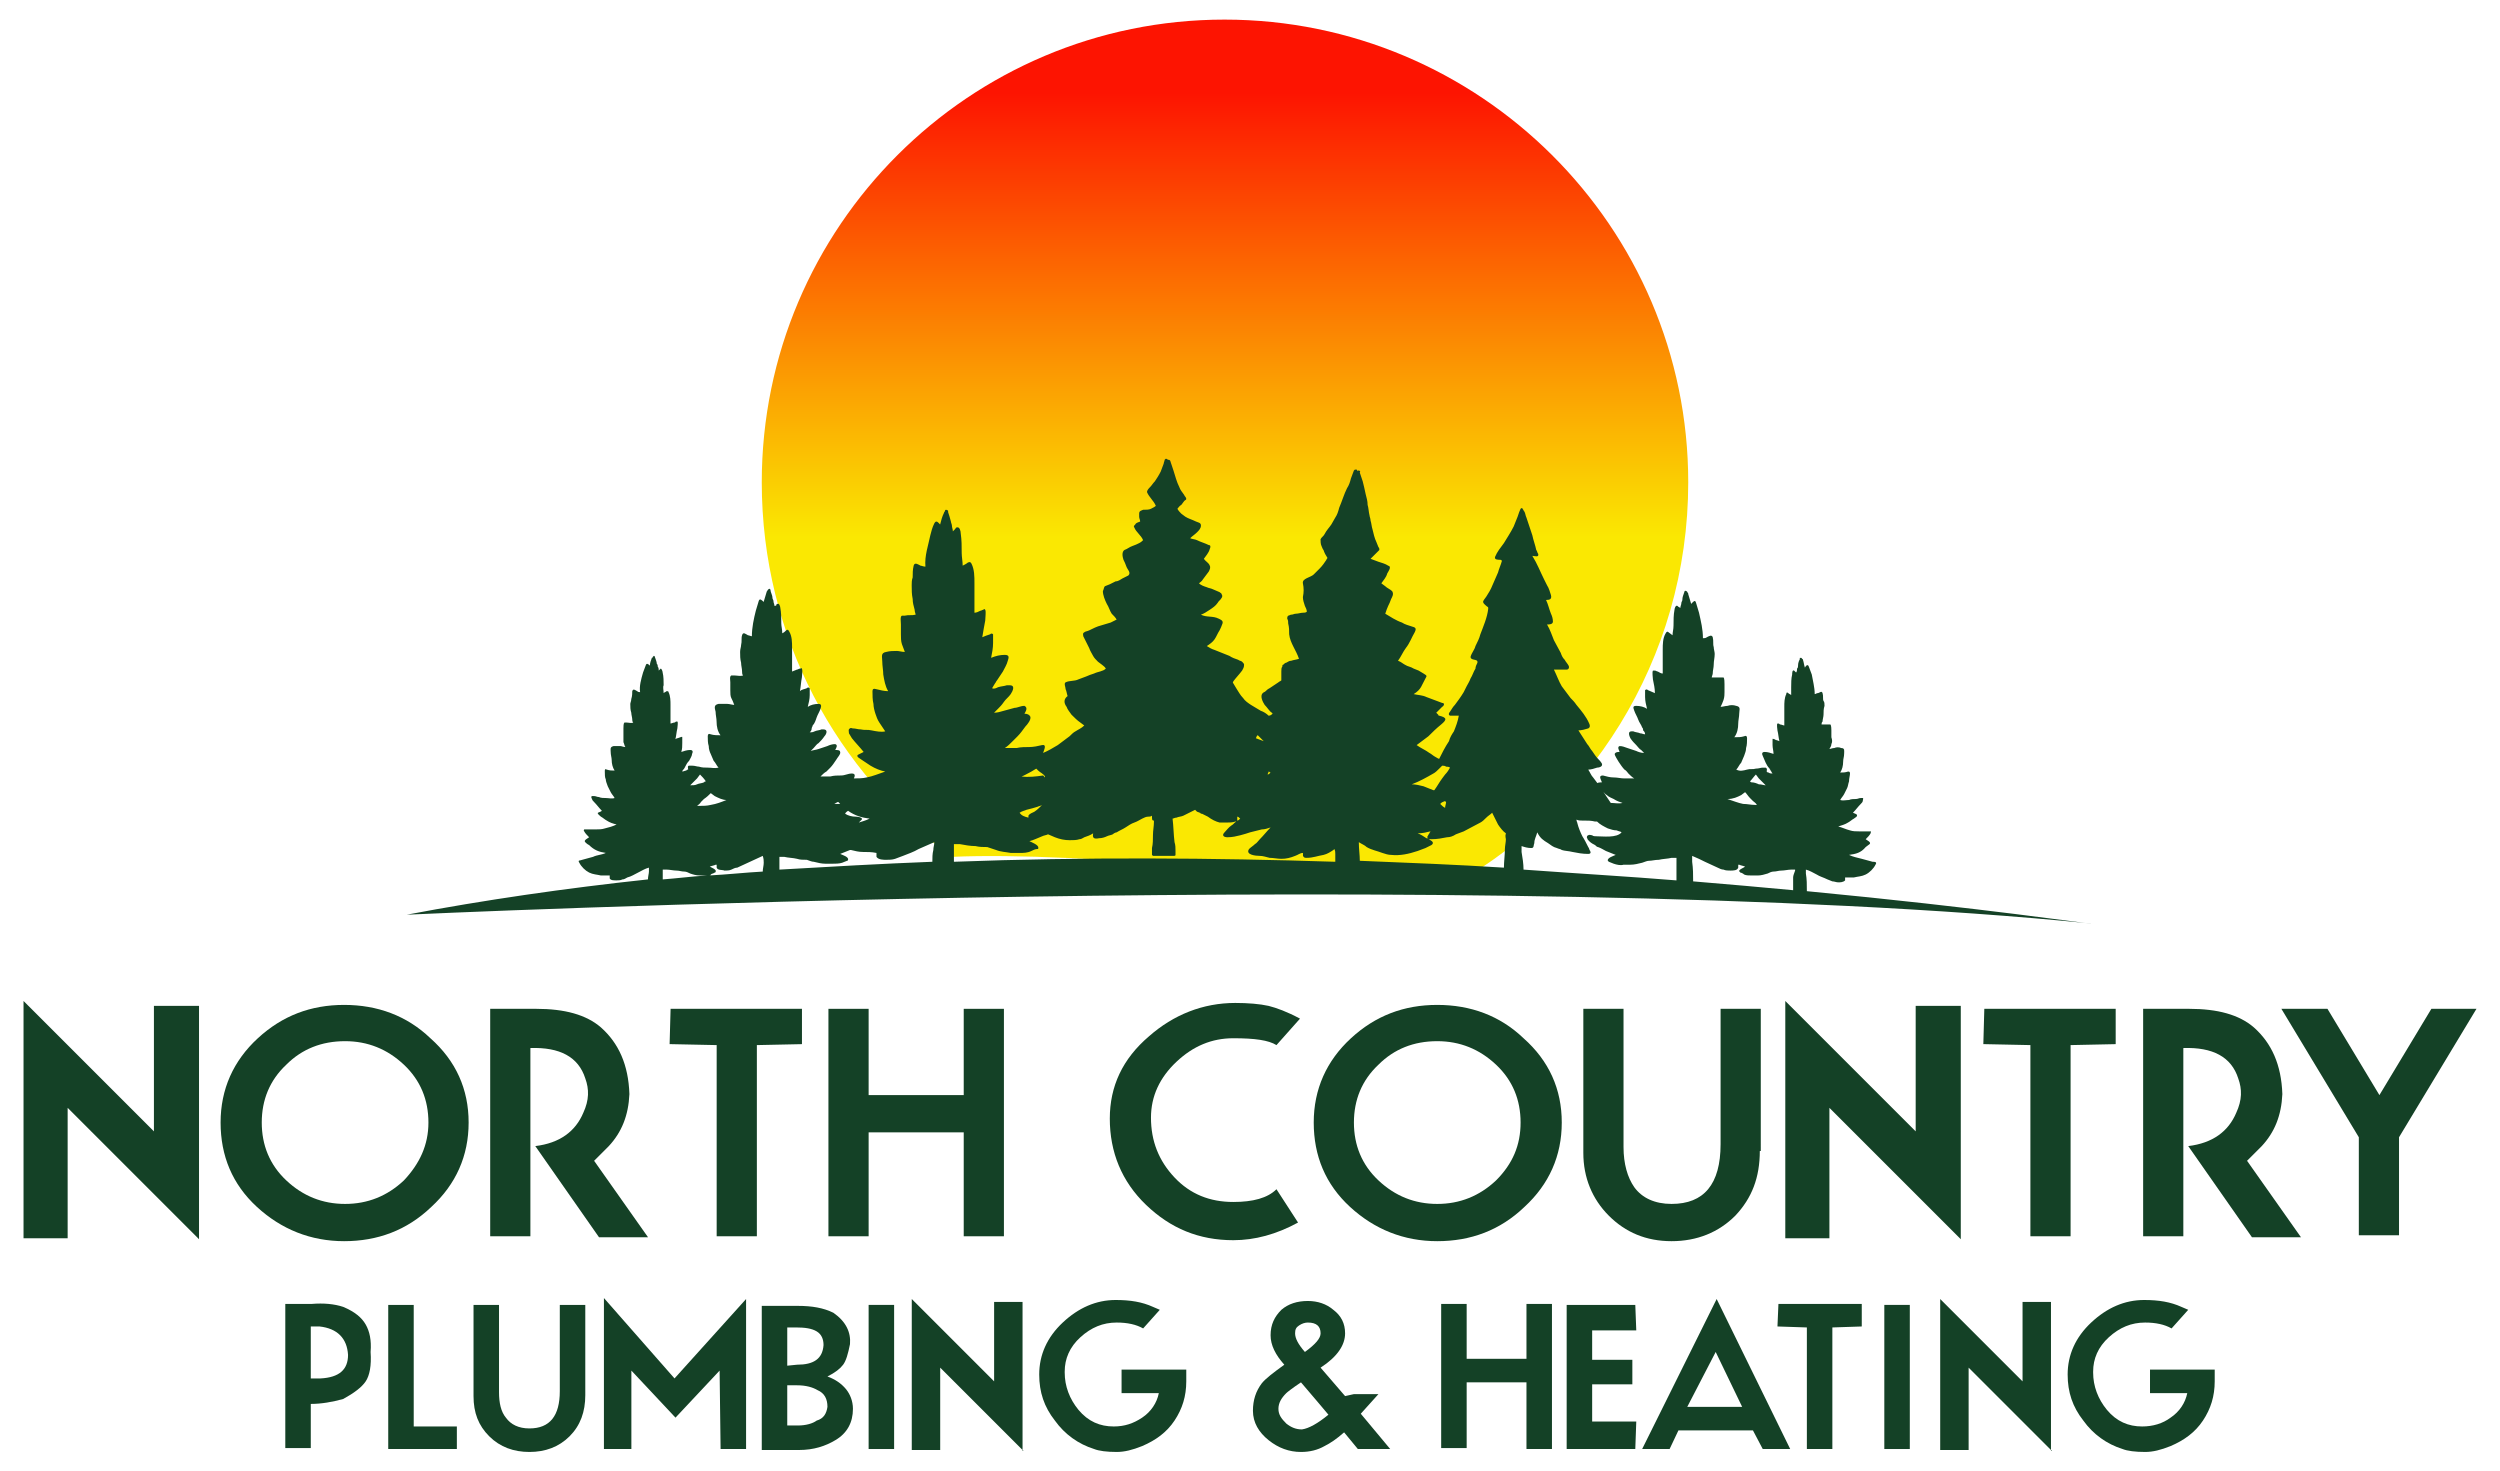
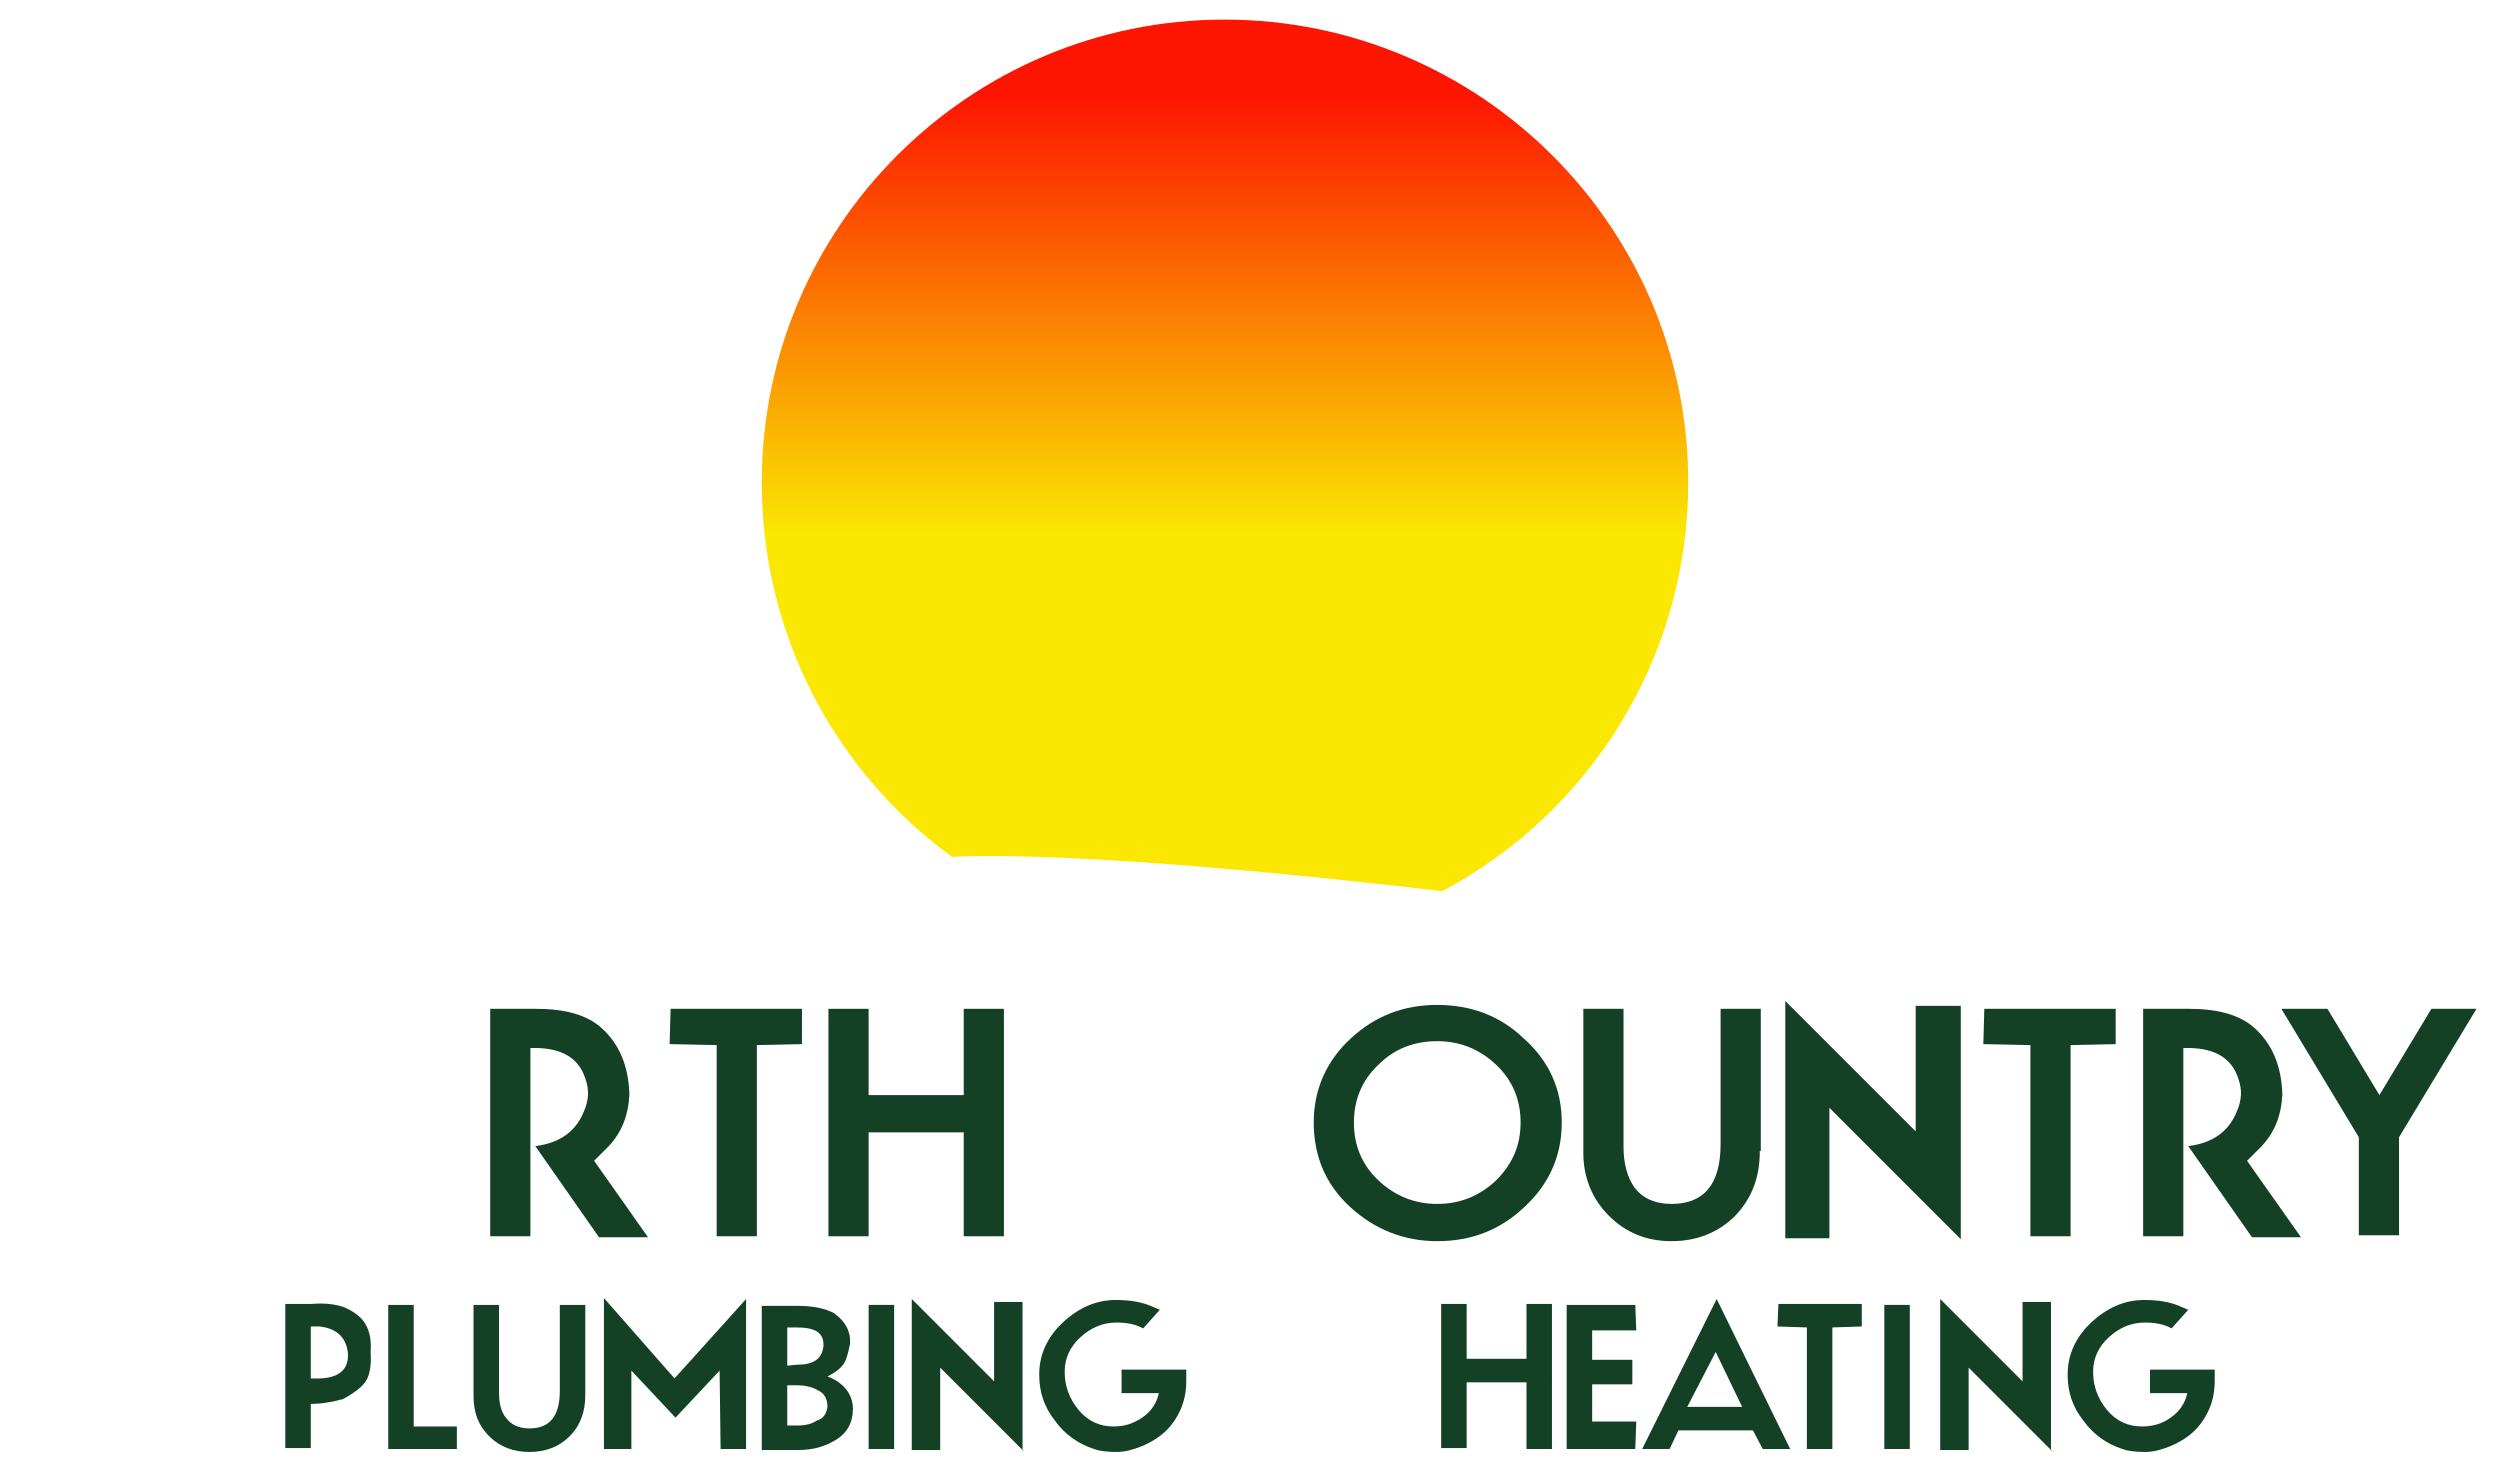
<svg xmlns="http://www.w3.org/2000/svg" version="1.1" id="Layer_1" x="0px" y="0px" viewBox="0 0 255 150" style="enable-background:new 0 0 255 150;" xml:space="preserve">
  <style type="text/css">
	.st0{fill:#144126;}
	.st1{fill-rule:evenodd;clip-rule:evenodd;fill:url(#SVGID_1_);}
</style>
  <g>
    <g>
-       <path class="st0" d="M20.3,126.4L6.9,113v13.3H2.4v-24.2l13.3,13.3v-12.8h4.6V126.4z" />
-       <path class="st0" d="M47.8,114.5c0,3.4-1.3,6.3-3.8,8.6c-2.5,2.4-5.5,3.5-8.9,3.5c-3.4,0-6.4-1.2-8.9-3.5    c-2.5-2.3-3.7-5.2-3.7-8.6c0-3.4,1.3-6.3,3.8-8.6c2.5-2.3,5.4-3.4,8.8-3.4c3.4,0,6.4,1.1,8.8,3.4    C46.5,108.2,47.8,111.1,47.8,114.5z M43.7,114.5c0-2.3-0.8-4.3-2.5-5.9c-1.7-1.6-3.7-2.4-6-2.4c-2.4,0-4.4,0.8-6,2.4    c-1.7,1.6-2.5,3.6-2.5,5.9c0,2.3,0.8,4.3,2.5,5.9c1.7,1.6,3.7,2.4,6,2.4c2.3,0,4.3-0.8,6-2.4C42.8,118.7,43.7,116.8,43.7,114.5z" />
      <path class="st0" d="M59.7,110c-0.7-2.2-2.6-3.2-5.6-3.1v9.9l0,9.3H50v-23.2h4.7c2.9,0,5.1,0.6,6.6,1.9c1.8,1.6,2.8,3.8,2.9,6.8    c-0.1,2.2-0.8,3.9-2.1,5.3l-1.5,1.5l5.5,7.8h-5l-6.5-9.3c2.5-0.3,4.1-1.5,4.9-3.4C60.1,112.2,60.1,111.1,59.7,110z" />
      <path class="st0" d="M81.9,106.5l-4.7,0.1v19.5h-4.1v-19.5l-4.8-0.1l0.1-3.6h13.4V106.5z" />
      <path class="st0" d="M102.4,126.1h-4.1v-10.6h-9.7v10.6h-4.1v-23.2h4.1v8.8h9.7v-8.8h4.1V126.1z" />
-       <path class="st0" d="M132.4,124.7c-2.2,1.2-4.4,1.8-6.6,1.8c-3.5,0-6.4-1.2-8.9-3.6c-2.5-2.4-3.7-5.4-3.7-8.8c0-3.3,1.3-6.1,4-8.4    c2.5-2.2,5.5-3.4,8.8-3.4c1.3,0,2.5,0.1,3.4,0.3c0.8,0.2,1.9,0.6,3.2,1.3l-2.4,2.7c-0.8-0.5-2.2-0.7-4.4-0.7    c-2.2,0-4.1,0.8-5.8,2.4c-1.7,1.6-2.6,3.5-2.6,5.7c0,2.4,0.8,4.4,2.4,6.1c1.6,1.7,3.6,2.5,6,2.5c2,0,3.5-0.4,4.4-1.3L132.4,124.7z    " />
      <path class="st0" d="M159.3,114.5c0,3.4-1.3,6.3-3.8,8.6c-2.5,2.4-5.5,3.5-8.9,3.5c-3.4,0-6.4-1.2-8.9-3.5    c-2.5-2.3-3.7-5.2-3.7-8.6c0-3.4,1.3-6.3,3.8-8.6c2.5-2.3,5.4-3.4,8.8-3.4c3.4,0,6.4,1.1,8.8,3.4    C158,108.2,159.3,111.1,159.3,114.5z M155.1,114.5c0-2.3-0.8-4.3-2.5-5.9c-1.7-1.6-3.7-2.4-6-2.4c-2.4,0-4.4,0.8-6,2.4    c-1.7,1.6-2.5,3.6-2.5,5.9c0,2.3,0.8,4.3,2.5,5.9c1.7,1.6,3.7,2.4,6,2.4c2.3,0,4.3-0.8,6-2.4C154.3,118.7,155.1,116.8,155.1,114.5    z" />
      <path class="st0" d="M179.5,117.4c0,2.7-0.8,4.8-2.5,6.6c-1.7,1.7-3.9,2.6-6.5,2.6c-2.6,0-4.7-0.9-6.4-2.6    c-1.7-1.7-2.6-3.9-2.6-6.4v-14.7h4.1v14.1c0,1.7,0.4,3.1,1.1,4.1c0.8,1.1,2.1,1.7,3.8,1.7c3.3,0,5-2,5-6.1v-13.8h4.1V117.4z" />
      <path class="st0" d="M200,126.4L186.6,113v13.3h-4.5v-24.2l13.3,13.3v-12.8h4.6V126.4z" />
      <path class="st0" d="M215.9,106.5l-4.7,0.1v19.5h-4.1v-19.5l-4.8-0.1l0.1-3.6h13.4V106.5z" />
      <path class="st0" d="M228.3,110c-0.7-2.2-2.6-3.2-5.6-3.1v9.9l0,9.3h-4.1v-23.2h4.7c2.9,0,5.1,0.6,6.6,1.9    c1.8,1.6,2.8,3.8,2.9,6.8c-0.1,2.2-0.8,3.9-2.1,5.3l-1.5,1.5l5.5,7.8h-5l-6.5-9.3c2.5-0.3,4.1-1.5,4.9-3.4    C228.7,112.2,228.7,111.1,228.3,110z" />
      <path class="st0" d="M252.6,102.9l-7.9,13.1v10h-4.1v-10l-7.9-13.1h4.7l5.3,8.8l5.3-8.8H252.6z" />
    </g>
    <g>
      <path class="st0" d="M37.8,137.9c0.1,1.4-0.1,2.4-0.5,3c-0.4,0.6-1.2,1.2-2.3,1.8c-1.1,0.3-2.2,0.5-3.3,0.5l0,4.5h-2.6l0-14.7h2.7    c1.2-0.1,2.3,0,3.2,0.3c1.2,0.5,1.9,1.1,2.3,1.8C37.7,135.8,37.9,136.7,37.8,137.9z M35.5,138.2c-0.1-1.7-1.1-2.7-2.9-2.9h-0.9    v5.3h1C34.6,140.5,35.5,139.7,35.5,138.2z" />
      <path class="st0" d="M46.6,147.8h-7v-14.7h2.6v12.4h4.4V147.8z" />
      <path class="st0" d="M59.7,142.3c0,1.7-0.5,3.1-1.6,4.2c-1.1,1.1-2.5,1.6-4.1,1.6c-1.6,0-3-0.5-4.1-1.6c-1.1-1.1-1.6-2.4-1.6-4.1    v-9.3h2.6v8.9c0,1.1,0.2,2,0.7,2.6c0.5,0.7,1.3,1.1,2.4,1.1c2.1,0,3.1-1.3,3.1-3.8v-8.8h2.6V142.3z" />
      <path class="st0" d="M76.1,147.8h-2.6l-0.1-8l-4.5,4.8l-4.5-4.8v8h-2.8v-15.4l7.2,8.2l7.3-8.1V147.8z" />
      <path class="st0" d="M87,143.7c0,1.4-0.6,2.5-1.8,3.2c-1,0.6-2.2,1-3.7,1h-3.8v-14.7l3.7,0c1.4,0,2.6,0.2,3.6,0.7    c1.3,0.9,1.8,2,1.7,3.2c-0.2,1-0.4,1.7-0.7,2.1c-0.3,0.4-0.8,0.8-1.6,1.2c0.8,0.3,1.4,0.7,1.9,1.3C86.7,142.2,87,142.9,87,143.7z     M84,137.2c0-0.6-0.2-1.1-0.7-1.4c-0.5-0.3-1.2-0.4-2.1-0.4l-0.9,0v3.9l1-0.1C83,139.2,83.9,138.6,84,137.2z M84.4,143.5    c0-0.8-0.3-1.4-1-1.7c-0.5-0.3-1.2-0.5-2.1-0.5h-1v4.1h1.1c0.8,0,1.5-0.2,1.9-0.5C84,144.7,84.3,144.2,84.4,143.5z" />
      <path class="st0" d="M91.2,147.8h-2.6v-14.7h2.6V147.8z" />
      <path class="st0" d="M104.4,148l-8.5-8.5v8.4H93v-15.4l8.4,8.4v-8.1h2.9V148z" />
      <path class="st0" d="M121,140.9c0,1.5-0.4,2.8-1.2,4c-0.8,1.2-1.9,2-3.3,2.6c-1,0.4-1.8,0.6-2.6,0.6c-1,0-1.8-0.1-2.3-0.3    c-1.6-0.5-3-1.5-4-2.9c-1.1-1.4-1.6-2.9-1.6-4.7c0-2,0.8-3.8,2.4-5.3c1.6-1.5,3.4-2.3,5.4-2.3c1.5,0,2.7,0.2,3.8,0.7l0.7,0.3    l-1.7,1.9c-0.7-0.4-1.6-0.6-2.7-0.6c-1.4,0-2.6,0.5-3.7,1.5c-1.1,1-1.6,2.2-1.6,3.5l0,0.1c0,1.4,0.5,2.7,1.4,3.8    c1,1.2,2.2,1.7,3.6,1.7c1.1,0,2-0.3,2.9-0.9c0.9-0.6,1.5-1.5,1.7-2.5h-3.8v-2.4h6.6V140.9z" />
-       <path class="st0" d="M141.8,147.8h-3.3l-1.4-1.7c-0.8,0.7-1.4,1.1-2,1.4c-0.7,0.4-1.5,0.6-2.4,0.6c-1.2,0-2.3-0.4-3.3-1.2    c-1-0.8-1.6-1.8-1.6-3c0-1.1,0.3-2,0.9-2.8c0.4-0.5,1.2-1.1,2.3-1.9c-0.9-1-1.4-2-1.4-3c0-1.1,0.4-1.9,1.1-2.6    c0.7-0.6,1.6-0.9,2.7-0.9c1,0,1.9,0.3,2.6,0.9c0.8,0.6,1.2,1.4,1.2,2.4c0,1.2-0.8,2.4-2.5,3.5l2.5,2.9l0.9-0.2h2.5l-1.8,2    L141.8,147.8z M135.5,144.3c-0.6-0.7-1.5-1.8-2.8-3.3c-0.9,0.6-1.4,1-1.5,1.1c-0.5,0.5-0.8,1-0.8,1.6c0,0.6,0.3,1,0.8,1.5    c0.5,0.4,1,0.6,1.6,0.6C133.5,145.7,134.4,145.2,135.5,144.3z M134.7,136c0-0.7-0.4-1.1-1.3-1.1c-0.3,0-0.6,0.1-0.9,0.3    c-0.3,0.2-0.4,0.4-0.4,0.8c0,0.5,0.3,1.1,1,1.9C134.2,137.1,134.7,136.5,134.7,136z" />
      <path class="st0" d="M158.3,147.8h-2.6V141h-6.1v6.7h-2.6v-14.7h2.6v5.6h6.1v-5.6h2.6V147.8z" />
      <path class="st0" d="M166.8,147.8h-7v-14.7l7,0l0.1,2.6h-4.5v3h4.1v2.5h-4.1v3.8h4.5L166.8,147.8z" />
      <path class="st0" d="M182.6,147.8h-2.8l-1-1.9h-7.6l-0.9,1.9h-2.8l7.6-15.3L182.6,147.8z M177.7,143.5l-2.7-5.6l-2.9,5.6H177.7z" />
      <path class="st0" d="M189.9,135.3l-3,0.1v12.4h-2.6v-12.4l-3-0.1l0.1-2.3h8.5V135.3z" />
      <path class="st0" d="M194.8,147.8h-2.6v-14.7h2.6V147.8z" />
      <path class="st0" d="M209.3,148l-8.5-8.5v8.4h-2.9v-15.4l8.4,8.4v-8.1h2.9V148z" />
      <path class="st0" d="M225.9,140.9c0,1.5-0.4,2.8-1.2,4c-0.8,1.2-1.9,2-3.3,2.6c-1,0.4-1.8,0.6-2.6,0.6c-1,0-1.8-0.1-2.3-0.3    c-1.6-0.5-3-1.5-4-2.9c-1.1-1.4-1.6-2.9-1.6-4.7c0-2,0.8-3.8,2.4-5.3c1.6-1.5,3.4-2.3,5.4-2.3c1.5,0,2.7,0.2,3.8,0.7l0.7,0.3    l-1.7,1.9c-0.7-0.4-1.6-0.6-2.7-0.6c-1.4,0-2.6,0.5-3.7,1.5c-1.1,1-1.6,2.2-1.6,3.5l0,0.1c0,1.4,0.5,2.7,1.4,3.8    c1,1.2,2.2,1.7,3.6,1.7c1.1,0,2.1-0.3,2.9-0.9c0.9-0.6,1.5-1.5,1.7-2.5h-3.8v-2.4h6.6V140.9z" />
    </g>
    <g>
      <linearGradient id="SVGID_1_" gradientUnits="userSpaceOnUse" x1="124.94" y1="2.618" x2="124.94" y2="54.783">
        <stop offset="0.131" style="stop-color:#FD1401" />
        <stop offset="1" style="stop-color:#FAE802" />
      </linearGradient>
      <path class="st1" d="M172.2,49.2c0,18.1-10.2,33.8-25.1,41.7c-10.9-1.3-37-4.1-50-3.5c-11.8-8.6-19.4-22.5-19.4-38.2    c0-26.1,21.2-47.2,47.2-47.2S172.2,23.1,172.2,49.2z" />
-       <path class="st0" d="M184.3,90.9C184.3,90.9,184.3,90.9,184.3,90.9C184.3,90.9,184.3,90.9,184.3,90.9c0-0.7,0-1.2-0.1-1.8    c0-0.1,0-0.3,0-0.4c0.4,0.1,0.7,0.3,1.1,0.5c0.3,0.2,0.7,0.3,1.1,0.5c0.2,0.1,0.3,0.1,0.5,0.2c0.2,0,0.4,0.1,0.6,0.1    c0.2,0,0.5,0,0.7-0.2c0-0.1,0-0.2,0-0.3c0.3,0,0.6,0,0.9,0c0.4-0.1,0.8-0.1,1.2-0.3c0.4-0.2,0.8-0.6,1-1c0.2-0.3-0.1-0.3-0.3-0.3    c-0.4-0.1-0.7-0.2-1.1-0.3c-0.4-0.1-0.9-0.2-1.3-0.4c0.7-0.1,1.2-0.2,1.7-0.8c0.1-0.1,0.3-0.2,0.4-0.3c0.2-0.2-0.3-0.4-0.4-0.5    c0.2-0.2,0.4-0.4,0.5-0.6c0-0.1,0.1-0.2,0-0.2c-0.1,0-0.1,0-0.2,0c-0.1,0-0.2,0-0.3,0c-0.2,0-0.4,0-0.7,0c-0.3,0-0.6,0-0.9-0.1    c-0.4-0.1-0.8-0.3-1.2-0.4c0.3-0.1,0.7-0.2,1-0.4c0.2-0.1,0.4-0.3,0.6-0.4c0.1-0.1,0.4-0.2,0.3-0.4c-0.1-0.1-0.2-0.1-0.4-0.2    c0.3-0.3,0.5-0.6,0.8-0.9c0.1-0.1,0.2-0.2,0.2-0.3c0-0.1,0.1-0.3,0-0.3c-0.1,0-0.1,0-0.2,0c-0.2,0-0.3,0.1-0.5,0.1    c-0.2,0-0.5,0-0.7,0.1c-0.3,0-0.6,0.1-0.9,0c0.1-0.2,0.3-0.4,0.4-0.6c0.1-0.2,0.2-0.4,0.3-0.6c0.1-0.2,0.1-0.4,0.2-0.7    c0-0.3,0.1-0.6,0.1-0.8c0-0.2-0.1-0.2-0.2-0.2c-0.3,0.1-0.5,0.1-0.8,0.1c0.2-0.3,0.3-0.7,0.3-1.1c0-0.3,0.1-0.5,0.1-0.8    c0-0.3,0.1-0.6-0.3-0.6c-0.2-0.1-0.5-0.1-0.7,0c-0.2,0-0.4,0.1-0.5,0.1c0.1-0.2,0.2-0.3,0.2-0.5c0.1-0.2,0.1-0.4,0-0.7    c0-0.2,0-0.4,0-0.7c0-0.1,0-0.5-0.1-0.6c-0.1,0-0.1,0-0.2,0c-0.2,0-0.5,0-0.7,0c0-0.1,0-0.2,0.1-0.3c0-0.2,0.1-0.5,0.1-0.7    c0-0.3,0-0.6,0.1-0.9c0-0.2,0-0.4-0.1-0.5c-0.1-0.2,0-0.5-0.1-0.8c-0.1-0.3-0.3,0-0.5,0c-0.1,0-0.2,0.1-0.3,0.1    c0-0.7-0.2-1.4-0.3-2c-0.1-0.3-0.2-0.5-0.3-0.8c-0.1-0.3-0.3-0.1-0.4,0.1c-0.1-0.3-0.1-0.5-0.2-0.8c0,0,0-0.1-0.1-0.1    c0,0,0-0.1-0.1-0.1c0,0,0,0,0,0c-0.1,0-0.2,0-0.1,0.1c-0.1,0.2-0.2,0.4-0.2,0.7c0,0.1,0,0.2-0.1,0.3c0,0.1,0,0.3-0.1,0.4    c0,0-0.1-0.1-0.1-0.1c0,0-0.1-0.1-0.1-0.1c-0.2-0.1-0.2,0.3-0.2,0.4c-0.1,0.4-0.1,0.9-0.1,1.3c0,0.3,0,0.6,0,0.8    c-0.1-0.1-0.2-0.1-0.3-0.2c-0.1-0.1-0.2-0.1-0.2,0.1c-0.2,0.4-0.2,0.9-0.2,1.3c0,0.3,0,0.6,0,0.8c0,0.4,0,0.7,0,1.1    c-0.1,0-0.3-0.1-0.4-0.1c-0.1,0-0.1-0.1-0.2-0.1c0,0-0.1,0-0.1,0c-0.1,0.1,0,0.6,0,0.7c0.1,0.4,0.1,0.7,0.2,1.1    c-0.2-0.1-0.4-0.1-0.5-0.2c-0.1,0-0.2-0.1-0.2,0c0,0.1,0,0.1,0,0.2c0,0.1,0,0.3,0,0.4c0,0.3,0.1,0.6,0.1,0.9    c-0.3-0.1-0.6-0.2-0.9-0.2c-0.3,0-0.3,0.2-0.2,0.4c0.1,0.2,0.2,0.5,0.3,0.7c0.1,0.2,0.2,0.4,0.4,0.6c0,0.1,0.1,0.1,0.1,0.2    c0.1,0.1,0.1,0.2,0.2,0.3c-0.1,0-0.3,0-0.4-0.1c-0.1,0-0.1,0-0.2-0.1c0-0.1,0.1-0.3-0.1-0.4c-0.1,0-0.2,0-0.3,0    c-0.2,0-0.4,0.1-0.7,0.1c-0.3,0.1-0.6,0-0.9,0.1c-0.4,0.1-0.7,0.2-1.1,0c0.2-0.2,0.3-0.5,0.5-0.7c0.1-0.2,0.2-0.5,0.3-0.7    c0.1-0.3,0.2-0.5,0.2-0.8c0.1-0.3,0.1-0.7,0.1-1c0-0.2-0.1-0.3-0.3-0.2c-0.3,0.1-0.6,0.1-1,0.1c0.3-0.4,0.4-0.9,0.4-1.4    c0-0.3,0.1-0.7,0.1-1c0-0.4,0.2-0.7-0.3-0.8c-0.3-0.1-0.6-0.1-0.9,0c-0.2,0-0.5,0.1-0.7,0.1c0.1-0.2,0.2-0.4,0.3-0.7    c0.1-0.3,0.1-0.6,0.1-0.8c0-0.3,0-0.6,0-0.8c0-0.2,0-0.6-0.1-0.7c-0.1,0-0.2,0-0.3,0c-0.3,0-0.6,0-0.9,0c0-0.1,0.1-0.3,0.1-0.4    c0-0.3,0.1-0.6,0.1-0.9c0-0.4,0.1-0.7,0.1-1.1c0-0.2-0.1-0.5-0.1-0.7c-0.1-0.3,0-0.6-0.1-1c-0.1-0.3-0.4-0.1-0.6,0    c-0.1,0.1-0.3,0.1-0.4,0.1c0-0.9-0.2-1.7-0.4-2.6c-0.1-0.3-0.2-0.7-0.3-1c-0.1-0.4-0.3-0.1-0.5,0.1c-0.1-0.3-0.2-0.7-0.3-1    c0-0.1,0-0.1-0.1-0.2c0,0,0-0.1-0.1-0.1h0c0,0,0,0,0,0c-0.1-0.1-0.2,0-0.2,0.1c-0.1,0.3-0.2,0.5-0.2,0.8c0,0.1-0.1,0.2-0.1,0.3    c0,0.2-0.1,0.3-0.1,0.5c-0.1,0-0.1-0.1-0.2-0.1c0,0-0.1-0.1-0.1-0.1c-0.2-0.1-0.3,0.3-0.3,0.4c-0.1,0.5-0.1,1.1-0.1,1.6    c0,0.4-0.1,0.7-0.1,1c-0.1-0.1-0.3-0.2-0.4-0.3c-0.1-0.1-0.2-0.1-0.3,0.1c-0.3,0.5-0.3,1.1-0.3,1.7c0,0.3,0,0.7,0,1    c0,0.5,0,0.9,0,1.4c-0.2,0-0.3-0.1-0.5-0.2c-0.1,0-0.2-0.1-0.3-0.1c-0.1,0-0.1,0-0.2,0c-0.1,0.2,0,0.7,0,0.9    c0.1,0.5,0.2,0.9,0.2,1.4c-0.2-0.1-0.5-0.2-0.7-0.3c-0.1-0.1-0.2-0.1-0.3,0c0,0.1,0,0.2,0,0.2c0,0.2,0,0.3,0,0.5    c0,0.4,0.1,0.8,0.2,1.2c-0.3-0.2-0.7-0.3-1.1-0.3c-0.4,0-0.3,0.2-0.2,0.5c0.1,0.3,0.3,0.6,0.4,0.9c0.1,0.3,0.3,0.5,0.4,0.8    c0.1,0.1,0.1,0.2,0.1,0.3c0.1,0.1,0.2,0.2,0.2,0.4c-0.2,0-0.3-0.1-0.5-0.1c-0.2-0.1-0.5-0.1-0.7-0.2c-0.1,0-0.2,0-0.2,0    c-0.4,0-0.2,0.5-0.1,0.7c0.2,0.3,0.4,0.5,0.6,0.7c0.2,0.2,0.3,0.4,0.5,0.5c0.1,0.1,0.2,0.2,0.3,0.3c-0.3,0-0.6-0.1-0.8-0.2    c-0.3-0.1-0.6-0.2-0.9-0.3c-0.3-0.1-0.5-0.2-0.8-0.2c-0.3,0.1,0,0.5,0,0.6c-0.2,0-0.4,0-0.5,0.2c0,0.2,0.3,0.6,0.4,0.8    c0.2,0.3,0.4,0.6,0.6,0.8c0.2,0.1,0.3,0.3,0.4,0.4c0.2,0.2,0.4,0.4,0.6,0.5c-0.3,0-0.7,0-1,0c-0.4,0-0.7-0.1-1.1-0.1    c-0.4,0-0.7-0.1-1.1-0.2c-0.5,0-0.2,0.4-0.1,0.7c-0.2,0-0.7,0-0.4,0.3c0.1,0.2,0.2,0.3,0.4,0.5c0.2,0.2,0.3,0.4,0.5,0.5    c0.2,0.2,0.5,0.3,0.7,0.4c0.3,0.2,0.6,0.3,0.9,0.4c-0.4,0.1-0.8,0-1.2,0c-0.4-0.6-0.8-1.2-1.2-1.8c-0.2-0.3-0.4-0.5-0.6-0.8    c-0.2-0.2-0.3-0.5-0.5-0.8c0.3,0,0.6-0.1,0.9-0.2c0.2,0,0.6-0.1,0.5-0.4c-0.1-0.2-0.3-0.4-0.4-0.5c-0.2-0.2-0.4-0.5-0.6-0.8    c-0.2-0.2-0.3-0.5-0.5-0.7c-0.3-0.5-0.6-0.9-0.9-1.4c0.3,0,0.7-0.1,1-0.2c0.2-0.1,0.2-0.3,0.1-0.5c-0.3-0.7-0.8-1.3-1.3-1.9    c-0.2-0.3-0.4-0.5-0.6-0.7c-0.3-0.4-0.6-0.8-0.9-1.2c-0.3-0.5-0.5-1.1-0.8-1.7c0.4,0,0.8,0,1.3,0c0.2,0,0.3-0.2,0.2-0.4    c-0.1-0.2-0.3-0.4-0.4-0.6c-0.2-0.2-0.3-0.4-0.4-0.7c-0.2-0.4-0.5-0.9-0.7-1.3c-0.2-0.5-0.4-1.1-0.7-1.6c0.2,0,0.6,0,0.6-0.3    c0-0.3-0.1-0.6-0.2-0.8c-0.2-0.5-0.3-1-0.5-1.4c0.4,0,0.6-0.1,0.5-0.5c-0.1-0.3-0.2-0.7-0.4-1c-0.1-0.2-0.2-0.4-0.3-0.6    c-0.4-0.8-0.7-1.6-1.2-2.4c0.2,0,0.7,0.2,0.6-0.2c-0.1-0.1-0.1-0.3-0.2-0.4c-0.1-0.5-0.3-1-0.4-1.5c-0.1-0.3-0.2-0.6-0.3-0.9    c-0.1-0.3-0.2-0.6-0.3-0.9c-0.1-0.2-0.1-0.4-0.2-0.6c-0.1-0.1-0.1-0.2-0.2-0.3c0-0.1-0.1-0.1-0.2,0c-0.1,0.2-0.2,0.5-0.3,0.8    c-0.1,0.3-0.3,0.7-0.4,1c-0.3,0.6-0.7,1.2-1,1.7c-0.3,0.4-0.7,0.9-0.9,1.4c-0.1,0.3,0.3,0.3,0.5,0.3c0.1,0,0.1,0,0.2,0.1    c-0.1,0.4-0.3,0.8-0.4,1.2c-0.2,0.5-0.5,1.1-0.7,1.6c-0.1,0.2-0.2,0.4-0.4,0.7c-0.1,0.2-0.3,0.4-0.4,0.6c-0.1,0.2,0.2,0.4,0.3,0.5    c0.1,0.1,0.2,0.1,0.2,0.2c0,0,0,0.1,0,0.1c-0.1,0.9-0.5,1.8-0.8,2.6c-0.1,0.4-0.3,0.8-0.5,1.2c-0.1,0.4-0.4,0.7-0.5,1.1    c0,0.4,0.7,0.2,0.7,0.5c0,0,0,0.1,0,0.1c-0.1,0.2-0.2,0.4-0.2,0.6c-0.2,0.3-0.3,0.7-0.5,1c-0.1,0.3-0.3,0.6-0.4,0.8    c-0.1,0.2-0.2,0.4-0.3,0.6c-0.3,0.5-0.6,0.9-0.9,1.3c-0.2,0.2-0.3,0.4-0.5,0.7c-0.1,0.1-0.2,0.3,0,0.4c0.1,0,0.1,0,0.2,0    c0.2,0,0.5,0,0.7,0c-0.1,0.6-0.3,1.1-0.5,1.6c-0.2,0.3-0.4,0.6-0.5,1c-0.4,0.6-0.7,1.2-1,1.8c-0.1,0-0.2-0.1-0.4-0.2    c-0.2-0.1-0.4-0.3-0.6-0.4c-0.4-0.3-0.9-0.5-1.3-0.8c0.4-0.3,0.8-0.6,1.2-0.9c0.4-0.4,0.8-0.8,1.3-1.2c0.6-0.5,0.6-0.7-0.2-0.9    c0,0-0.1,0-0.1-0.1c-0.1-0.1-0.1-0.1-0.2-0.2c0.2-0.2,0.4-0.4,0.6-0.6c0.2-0.1,0.3-0.4,0-0.4c-0.3-0.1-0.5-0.2-0.8-0.3    c-0.3-0.1-0.5-0.2-0.8-0.3c-0.4-0.2-0.9-0.2-1.3-0.3c0.8-0.5,0.8-0.9,1.2-1.6c0.2-0.3,0.1-0.3-0.2-0.5c-0.2-0.1-0.3-0.2-0.5-0.3    c-0.2-0.1-0.3-0.1-0.5-0.2c-0.3-0.2-0.6-0.2-0.9-0.4c-0.2-0.1-0.4-0.3-0.7-0.4c0.3-0.4,0.5-0.9,0.8-1.3c0.4-0.5,0.6-1.1,0.9-1.6    c0.2-0.4,0.1-0.5-0.3-0.6c-0.3-0.1-0.7-0.2-1-0.4c-0.6-0.2-1.2-0.6-1.7-0.9c0.1-0.3,0.2-0.6,0.3-0.8c0.1-0.2,0.2-0.4,0.3-0.7    c0.1-0.2,0.3-0.5,0.1-0.8c-0.2-0.2-0.5-0.3-0.7-0.5c-0.1-0.1-0.3-0.2-0.4-0.3c0.2-0.3,0.5-0.6,0.6-1c0.1-0.2,0.5-0.7,0.1-0.8    c-0.3-0.2-0.7-0.3-1-0.4c-0.3-0.1-0.5-0.2-0.8-0.3c0.1-0.1,0.3-0.3,0.4-0.4c0.1-0.1,0.3-0.3,0.4-0.4c0,0,0.1-0.1,0.1-0.1    c0-0.1,0-0.2-0.1-0.3c-0.1-0.2-0.1-0.3-0.2-0.5c-0.2-0.4-0.3-0.9-0.4-1.3c-0.1-0.3-0.1-0.6-0.2-0.9c0-0.2-0.1-0.4-0.1-0.5    c-0.1-0.4-0.1-0.8-0.2-1.1c0-0.4-0.1-0.7-0.2-1.1c-0.1-0.5-0.2-0.9-0.3-1.3c-0.1-0.3-0.2-0.6-0.3-0.9c0.1-0.1,0-0.2-0.1-0.2    c-0.1,0-0.1,0-0.1,0.1c0-0.1-0.1-0.1-0.1-0.2c0,0-0.1,0-0.2,0c0,0-0.1,0.1-0.1,0.1c-0.1,0.3-0.2,0.5-0.3,0.8    c-0.1,0.4-0.2,0.7-0.4,1c-0.3,0.6-0.5,1.3-0.8,2c-0.1,0.4-0.2,0.7-0.4,1c-0.1,0.2-0.3,0.5-0.4,0.7c-0.2,0.3-0.5,0.6-0.7,1    c-0.1,0.2-0.3,0.3-0.4,0.5c0,0.2,0,0.5,0.1,0.7c0.1,0.2,0.1,0.3,0.2,0.4c0.1,0.3,0.2,0.5,0.4,0.8c0,0.1-0.1,0.1-0.1,0.2    c-0.2,0.3-0.4,0.6-0.7,0.9c-0.2,0.2-0.4,0.4-0.6,0.6c-0.3,0.3-1.2,0.4-1.1,0.9c0.1,0.5,0.1,0.9,0,1.4c0,0.3,0.1,0.6,0.2,0.9    c0.1,0.2,0.2,0.4,0.2,0.6c-0.1,0.1-0.3,0.1-0.4,0.1c-0.2,0-0.5,0.1-0.7,0.1c-0.2,0-0.3,0.1-0.5,0.1c-0.1,0-0.2,0.1-0.3,0.1    c-0.1,0.1-0.1,0.2-0.1,0.3c0.1,0.2,0.1,0.3,0.1,0.5c0.1,0.4,0.1,0.7,0.1,1.1c0.1,0.9,0.7,1.6,1,2.5c-0.3,0.1-0.5,0.1-0.8,0.2    c-0.2,0-0.3,0.1-0.5,0.2c-0.1,0-0.2,0.1-0.3,0.2c-0.1,0-0.1,0.1-0.1,0.2c-0.1,0.1-0.1,0.3-0.1,0.5c0,0.2,0,0.4,0,0.6    c0,0.1,0,0.2,0,0.3c-0.1,0.1-0.2,0.1-0.3,0.2c-0.3,0.2-0.6,0.4-0.9,0.6c-0.2,0.1-0.3,0.2-0.4,0.3c-0.1,0.1-0.2,0.1-0.3,0.2    c-0.3,0.3,0,0.9,0.2,1.2c0.2,0.2,0.4,0.5,0.6,0.7c0.1,0.1,0.2,0.1,0.2,0.2c-0.1,0.1-0.2,0.2-0.4,0.2c-0.2-0.2-0.5-0.4-0.8-0.5    c-0.3-0.2-0.7-0.4-1-0.6c-0.3-0.2-0.6-0.4-0.8-0.7c-0.3-0.3-0.5-0.7-0.7-1c-0.1-0.2-0.2-0.3-0.3-0.5c-0.1-0.1,0-0.1,0-0.2    c0.3-0.4,0.6-0.7,0.9-1.1c0.1-0.2,0.2-0.3,0.2-0.6c0-0.1-0.1-0.2-0.2-0.3c-0.1-0.1-0.3-0.1-0.4-0.2c-0.3-0.1-0.6-0.2-0.9-0.4    c-0.5-0.2-1-0.4-1.5-0.6c-0.3-0.1-0.5-0.2-0.8-0.4c0.3-0.2,0.6-0.4,0.8-0.7c0.2-0.3,0.3-0.6,0.5-0.9c0.1-0.2,0.2-0.4,0.3-0.7    c0.1-0.3-0.2-0.4-0.4-0.5c-0.6-0.3-1.2-0.1-1.8-0.4c0.3-0.1,0.6-0.3,0.9-0.5c0.3-0.2,0.6-0.4,0.8-0.7c0.1-0.2,0.3-0.3,0.4-0.5    c0.1-0.1,0.1-0.3,0-0.4c0-0.1-0.1-0.1-0.2-0.2c-0.2-0.1-0.5-0.2-0.7-0.3c-0.2-0.1-0.4-0.1-0.6-0.2c-0.3-0.1-0.6-0.2-0.8-0.4    c0.1-0.1,0.3-0.2,0.4-0.4c0.2-0.3,0.4-0.5,0.6-0.8c0.1-0.2,0.2-0.4,0.1-0.6c-0.1-0.3-0.4-0.4-0.6-0.7c0,0,0,0,0,0    c0.2-0.3,0.5-0.6,0.6-1c0.1-0.2,0.1-0.4-0.1-0.4c-0.4-0.2-0.8-0.3-1.2-0.5c-0.2-0.1-0.5-0.1-0.7-0.2c0.2-0.2,0.5-0.4,0.7-0.6    c0.2-0.2,0.4-0.4,0.4-0.7c0-0.3-0.3-0.3-0.5-0.4c-0.4-0.2-0.8-0.3-1.1-0.5c-0.1-0.1-0.3-0.2-0.4-0.3c-0.1-0.1-0.3-0.3-0.4-0.5    c0.1-0.1,0.2-0.3,0.4-0.4c0.1-0.1,0.2-0.3,0.3-0.4c0.1-0.1,0.2-0.1,0.2-0.2c0-0.2-0.2-0.3-0.2-0.4c-0.2-0.3-0.4-0.5-0.5-0.8    c-0.3-0.6-0.4-1.1-0.6-1.7c-0.1-0.3-0.2-0.6-0.3-0.9c0-0.1-0.1-0.2-0.2-0.2c0,0-0.1,0-0.1,0c0-0.1-0.1-0.1-0.2-0.1    c0,0-0.1,0.1-0.1,0.1c0,0.1-0.1,0.3-0.1,0.4c-0.1,0.3-0.2,0.5-0.3,0.8c-0.2,0.4-0.4,0.7-0.6,1c-0.2,0.2-0.3,0.4-0.5,0.6    c-0.1,0.1-0.3,0.3-0.3,0.5c0.2,0.5,0.7,0.9,0.9,1.4c-0.1,0.1-0.3,0.2-0.5,0.3c-0.2,0.1-0.5,0.1-0.8,0.1c-0.2,0.1-0.4,0.1-0.4,0.4    c0,0.1,0,0.2,0,0.3c0,0.2,0.1,0.3,0.1,0.5c-0.2,0.1-0.4,0.1-0.5,0.3c-0.1,0.1-0.2,0.2-0.1,0.3c0.2,0.5,0.7,0.8,0.9,1.3    c-0.1,0.1-0.2,0.2-0.4,0.3c-0.2,0.1-0.4,0.2-0.7,0.3c-0.3,0.1-0.5,0.3-0.8,0.4c-0.3,0.2-0.2,0.7-0.1,1c0.1,0.2,0.2,0.4,0.3,0.7    c0.1,0.3,0.5,0.6,0.2,0.9c-0.2,0.1-0.4,0.2-0.6,0.3c-0.2,0.1-0.4,0.3-0.7,0.3c-0.2,0.1-0.4,0.2-0.6,0.3c-0.2,0.1-0.3,0.1-0.5,0.2    c-0.1,0.1-0.1,0.3-0.2,0.5c0,0.4,0.2,0.9,0.4,1.3c0.2,0.3,0.3,0.7,0.5,1c0.2,0.2,0.4,0.4,0.5,0.6c-0.2,0.1-0.4,0.2-0.6,0.3    c-0.3,0.1-0.7,0.2-1,0.3c-0.4,0.1-0.8,0.3-1.2,0.5c-0.2,0.1-0.4,0.1-0.5,0.2c-0.2,0.1-0.1,0.3-0.1,0.4c0.2,0.4,0.4,0.8,0.6,1.2    c0.1,0.3,0.3,0.6,0.4,0.8c0.1,0.2,0.3,0.4,0.5,0.6c0.1,0.1,0.3,0.2,0.4,0.3c0.1,0.1,0.3,0.2,0.4,0.4c-0.3,0.3-0.8,0.3-1.2,0.5    c-0.3,0.1-0.6,0.2-0.8,0.3c-0.3,0.1-0.5,0.2-0.8,0.3c-0.4,0.2-0.9,0.1-1.3,0.3c-0.2,0.1,0,0.5,0,0.7c0.1,0.2,0.1,0.4,0.2,0.7    c-0.4,0.3-0.4,0.7-0.1,1.1c0.1,0.3,0.3,0.5,0.5,0.8c0.3,0.3,0.6,0.6,0.9,0.8c0.1,0.1,0.3,0.2,0.4,0.3c-0.3,0.3-0.6,0.4-0.9,0.6    c-0.2,0.1-0.4,0.3-0.6,0.5c-0.4,0.3-0.8,0.6-1.2,0.9c-0.5,0.3-1,0.6-1.5,0.8c0,0,0,0,0,0c0.1-0.3,0.4-0.9-0.1-0.8    c-0.4,0.1-0.9,0.2-1.3,0.2c-0.4,0-0.9,0-1.3,0.1c-0.4,0-0.8,0-1.2,0c0.3-0.2,0.5-0.4,0.8-0.7c0.2-0.2,0.4-0.4,0.5-0.5    c0.3-0.3,0.5-0.6,0.8-1c0.2-0.2,0.6-0.7,0.5-1c-0.1-0.2-0.3-0.3-0.6-0.3c0.1-0.2,0.4-0.6,0-0.8c-0.4,0-0.7,0.2-1,0.2    c-0.4,0.1-0.7,0.2-1.1,0.3c-0.3,0.1-0.7,0.2-1,0.2c0.1-0.1,0.3-0.3,0.4-0.4c0.2-0.2,0.4-0.4,0.6-0.7c0.2-0.3,0.5-0.5,0.7-0.8    c0.2-0.3,0.5-0.9-0.1-0.9c-0.1,0-0.2,0-0.3,0c-0.3,0.1-0.6,0.1-0.9,0.2c-0.2,0.1-0.4,0.2-0.6,0.1c0.1-0.2,0.2-0.3,0.3-0.5    c0.1-0.1,0.1-0.2,0.2-0.3c0.2-0.3,0.4-0.6,0.6-0.9c0.2-0.4,0.4-0.7,0.5-1.1c0.1-0.3,0.2-0.6-0.3-0.6c-0.5,0-0.9,0.1-1.4,0.3    c0.1-0.5,0.2-1,0.2-1.5c0-0.2,0-0.4,0-0.6c0-0.1,0-0.2,0-0.3c-0.1-0.1-0.2-0.1-0.3,0c-0.3,0.1-0.6,0.2-0.8,0.3    c0.1-0.6,0.2-1.2,0.3-1.7c0-0.3,0.1-0.9,0-1.1c-0.1-0.1-0.1-0.1-0.2,0c-0.1,0-0.2,0.1-0.3,0.1c-0.2,0.1-0.4,0.2-0.6,0.2    c0-0.6,0-1.1,0-1.7c0-0.4,0-0.9,0-1.3c0-0.7,0-1.4-0.3-2c-0.1-0.2-0.2-0.2-0.4-0.1c-0.1,0.1-0.3,0.2-0.5,0.3    c0-0.4-0.1-0.9-0.1-1.3c0-0.7,0-1.3-0.1-2c0-0.2-0.1-0.7-0.4-0.6c-0.1,0-0.1,0.1-0.2,0.2c-0.1,0.1-0.1,0.1-0.2,0.2    c0-0.2-0.1-0.4-0.1-0.6c0-0.1-0.1-0.3-0.1-0.4c-0.1-0.4-0.2-0.7-0.3-1c0.1-0.1-0.1-0.2-0.2-0.2c0,0,0,0,0,0h0    c-0.1,0-0.1,0.1-0.1,0.1c0,0.1-0.1,0.1-0.1,0.2c-0.2,0.4-0.3,0.8-0.4,1.2c-0.2-0.2-0.4-0.5-0.6-0.1c-0.2,0.4-0.3,0.8-0.4,1.2    c-0.2,1-0.6,2.1-0.5,3.2c-0.2,0-0.4-0.1-0.5-0.1c-0.2-0.1-0.6-0.4-0.7,0c-0.1,0.4-0.1,0.8-0.1,1.2c-0.1,0.3-0.1,0.5-0.1,0.8    c0,0.5,0,0.9,0.1,1.4c0,0.4,0.1,0.7,0.2,1.1c0,0.2,0.1,0.4,0.1,0.5c-0.4,0.1-0.7,0-1.1,0.1c-0.1,0-0.2,0-0.3,0    c-0.2,0.1-0.1,0.6-0.1,0.9c0,0.3,0,0.7,0,1c0,0.3,0,0.7,0.1,1c0.1,0.3,0.2,0.5,0.3,0.8c-0.3,0-0.6-0.1-0.8-0.1    c-0.4,0-0.7,0-1.1,0.1c-0.6,0.1-0.4,0.5-0.4,1c0,0.4,0.1,0.9,0.1,1.3c0.1,0.6,0.2,1.2,0.5,1.7c-0.4,0-0.8-0.1-1.2-0.2    c-0.3-0.1-0.4,0-0.4,0.2c0,0.4,0,0.9,0.1,1.3c0,0.3,0.1,0.7,0.2,1c0.1,0.3,0.2,0.6,0.4,0.9c0.2,0.3,0.4,0.6,0.6,0.9    c-0.4,0.1-0.9,0-1.4-0.1c-0.4-0.1-0.7,0-1.1-0.1c-0.3,0-0.5-0.1-0.8-0.1c-0.1,0-0.2-0.1-0.3,0c-0.2,0.1-0.1,0.3-0.1,0.5    c0.1,0.2,0.2,0.3,0.3,0.5c0.4,0.5,0.8,0.9,1.2,1.4c-0.2,0.1-0.4,0.2-0.6,0.3c-0.2,0.2,0.3,0.4,0.4,0.5c0.3,0.2,0.6,0.4,0.9,0.6    c0.5,0.3,1,0.5,1.5,0.6c-0.6,0.2-1.3,0.5-1.9,0.6c-0.4,0.1-0.9,0.1-1.3,0.1c0.1-0.2,0.2-0.5-0.2-0.5c-0.4,0-0.7,0.2-1.1,0.2    c-0.4,0-0.7,0-1.1,0.1c-0.3,0-0.7,0-1,0c0.2-0.2,0.4-0.4,0.6-0.5c0.1-0.1,0.3-0.3,0.4-0.4c0.2-0.2,0.4-0.5,0.6-0.8    c0.1-0.2,0.5-0.6,0.4-0.8c0-0.2-0.3-0.2-0.5-0.2c0.1-0.2,0.3-0.5,0-0.6c-0.3,0-0.6,0.1-0.8,0.2c-0.3,0.1-0.6,0.2-0.9,0.3    c-0.3,0.1-0.5,0.1-0.8,0.2c0.1-0.1,0.2-0.2,0.3-0.3c0.2-0.2,0.3-0.4,0.5-0.5c0.2-0.2,0.4-0.4,0.6-0.7c0.2-0.2,0.4-0.7-0.1-0.7    c-0.1,0-0.2,0-0.2,0c-0.2,0.1-0.5,0.1-0.7,0.2c-0.2,0.1-0.3,0.1-0.5,0.1c0.1-0.1,0.2-0.2,0.2-0.4c0-0.1,0.1-0.2,0.1-0.3    c0.2-0.2,0.3-0.5,0.4-0.8c0.1-0.3,0.3-0.6,0.4-0.9c0.1-0.3,0.1-0.5-0.2-0.5c-0.4,0-0.8,0.1-1.1,0.3c0.1-0.4,0.2-0.8,0.2-1.2    c0-0.2,0-0.3,0-0.5c0-0.1,0-0.2,0-0.2c-0.1-0.1-0.2-0.1-0.3,0c-0.2,0.1-0.5,0.1-0.7,0.3c0.1-0.5,0.1-0.9,0.2-1.4    c0-0.2,0.1-0.7,0-0.9c0-0.1-0.1,0-0.2,0c-0.1,0-0.2,0.1-0.3,0.1c-0.2,0.1-0.3,0.1-0.5,0.2c0-0.5,0-0.9,0-1.4c0-0.3,0-0.7,0-1    c0-0.6,0-1.2-0.3-1.7c-0.1-0.2-0.2-0.2-0.3-0.1c-0.1,0.1-0.2,0.2-0.4,0.3c0-0.4-0.1-0.7-0.1-1c0-0.5,0-1.1-0.1-1.6    c0-0.1-0.1-0.5-0.3-0.4c-0.1,0-0.1,0.1-0.1,0.1c0,0.1-0.1,0.1-0.2,0.1c0-0.2-0.1-0.3-0.1-0.5c0-0.1-0.1-0.2-0.1-0.3    c0-0.3-0.2-0.6-0.2-0.8c0-0.1-0.1-0.2-0.2-0.1c0,0,0,0,0,0h0c0,0-0.1,0.1-0.1,0.1c0,0.1-0.1,0.1-0.1,0.2c-0.1,0.3-0.2,0.7-0.3,1    c-0.2-0.2-0.4-0.4-0.5-0.1c-0.1,0.3-0.2,0.7-0.3,1c-0.2,0.8-0.4,1.7-0.4,2.6c-0.1,0-0.3-0.1-0.4-0.1c-0.2-0.1-0.5-0.4-0.6,0    c-0.1,0.3,0,0.6-0.1,1c0,0.2-0.1,0.4-0.1,0.7c0,0.4,0,0.7,0.1,1.1c0,0.3,0.1,0.6,0.1,0.9c0,0.1,0,0.3,0.1,0.4    c-0.3,0.1-0.6,0-0.9,0c-0.1,0-0.2,0-0.3,0c-0.2,0.1-0.1,0.5-0.1,0.7c0,0.3,0,0.6,0,0.8c0,0.3,0,0.6,0.1,0.8    c0.1,0.2,0.2,0.4,0.3,0.7c-0.2,0-0.5-0.1-0.7-0.1c-0.3,0-0.6,0-0.9,0c-0.5,0.1-0.4,0.4-0.3,0.8c0,0.3,0.1,0.7,0.1,1    c0,0.5,0.1,1,0.4,1.4c-0.3,0-0.7,0-1-0.1c-0.2-0.1-0.3,0-0.3,0.2c0,0.3,0,0.7,0.1,1c0,0.3,0.1,0.6,0.2,0.8    c0.1,0.2,0.2,0.5,0.3,0.7c0.2,0.2,0.3,0.5,0.5,0.7c-0.4,0.1-0.7,0-1.1,0c-0.3,0-0.6,0-0.9-0.1c-0.2,0-0.4-0.1-0.7-0.1    c-0.1,0-0.2,0-0.3,0c-0.2,0-0.1,0.3-0.1,0.4c-0.1,0-0.1,0-0.2,0.1c-0.1,0-0.3,0.1-0.4,0.1c0-0.1,0.1-0.2,0.2-0.3    c0-0.1,0.1-0.1,0.1-0.2c0.1-0.2,0.2-0.4,0.4-0.6c0.1-0.2,0.3-0.5,0.3-0.7c0.1-0.2,0.1-0.4-0.2-0.4c-0.3,0-0.6,0.1-0.9,0.2    c0.1-0.3,0.1-0.6,0.1-0.9c0-0.1,0-0.3,0-0.4c0-0.1,0-0.1,0-0.2c0-0.1-0.1,0-0.2,0c-0.2,0.1-0.4,0.1-0.5,0.2    c0.1-0.4,0.1-0.7,0.2-1.1c0-0.2,0.1-0.6,0-0.7c0,0-0.1,0-0.1,0c-0.1,0-0.1,0.1-0.2,0.1c-0.1,0-0.3,0.1-0.4,0.1c0-0.4,0-0.7,0-1.1    c0-0.3,0-0.6,0-0.8c0-0.4,0-0.9-0.2-1.3c0-0.1-0.1-0.1-0.2-0.1c-0.1,0.1-0.2,0.1-0.3,0.2c0-0.3-0.1-0.6,0-0.8c0-0.4,0-0.9-0.1-1.3    c0-0.1-0.1-0.4-0.2-0.4c0,0-0.1,0.1-0.1,0.1c0,0-0.1,0.1-0.1,0.1c0-0.1,0-0.3-0.1-0.4c0-0.1,0-0.2-0.1-0.3c0-0.2-0.1-0.4-0.2-0.7    c0-0.1-0.1-0.1-0.1-0.1c0,0,0,0,0,0c0,0-0.1,0.1-0.1,0.1c0,0,0,0.1-0.1,0.1c-0.1,0.3-0.2,0.5-0.2,0.8c-0.1-0.1-0.3-0.3-0.4-0.1    c-0.1,0.3-0.2,0.5-0.3,0.8c-0.2,0.7-0.4,1.4-0.3,2c-0.1,0-0.2,0-0.3-0.1c-0.2-0.1-0.4-0.3-0.5,0c0,0.2,0,0.5-0.1,0.8    c0,0.2-0.1,0.4-0.1,0.5c0,0.3,0,0.6,0.1,0.9c0,0.2,0.1,0.5,0.1,0.7c0,0.1,0,0.2,0.1,0.3c-0.2,0.1-0.5,0-0.7,0c-0.1,0-0.1,0-0.2,0    c-0.1,0.1-0.1,0.4-0.1,0.6c0,0.2,0,0.4,0,0.7c0,0.2,0,0.4,0,0.7c0.1,0.2,0.1,0.4,0.2,0.5c-0.2,0-0.4-0.1-0.5-0.1    c-0.2,0-0.5,0-0.7,0c-0.4,0.1-0.3,0.3-0.3,0.6c0,0.3,0.1,0.6,0.1,0.8c0,0.4,0.1,0.8,0.3,1.1c-0.3,0-0.5,0-0.8-0.1    c-0.2-0.1-0.2,0-0.2,0.2c0,0.3,0,0.6,0.1,0.8c0,0.2,0.1,0.4,0.2,0.7c0.1,0.2,0.2,0.4,0.3,0.6c0.1,0.2,0.3,0.4,0.4,0.6    c-0.3,0.1-0.6,0-0.9,0c-0.2,0-0.5,0-0.7-0.1c-0.2,0-0.3-0.1-0.5-0.1c-0.1,0-0.1,0-0.2,0c-0.1,0-0.1,0.2,0,0.3    c0,0.1,0.1,0.2,0.2,0.3c0.3,0.3,0.5,0.6,0.8,0.9c-0.1,0.1-0.2,0.1-0.4,0.2c-0.1,0.1,0.2,0.3,0.3,0.4c0.2,0.1,0.4,0.3,0.6,0.4    c0.3,0.2,0.6,0.3,1,0.4c-0.4,0.2-0.8,0.3-1.2,0.4c-0.3,0.1-0.6,0.1-0.9,0.1c-0.2,0-0.4,0-0.7,0c-0.1,0-0.2,0-0.3,0    c-0.1,0-0.1,0-0.2,0c-0.1,0.1,0,0.2,0,0.2c0.1,0.2,0.3,0.4,0.5,0.6c-0.1,0.1-0.6,0.3-0.4,0.5c0.1,0.1,0.2,0.2,0.4,0.3    c0.5,0.5,1,0.7,1.7,0.8c-0.4,0.2-0.9,0.2-1.3,0.4c-0.4,0.1-0.7,0.2-1.1,0.3c-0.2,0.1-0.5,0-0.3,0.3c0.2,0.4,0.6,0.8,1,1    c0.4,0.2,0.8,0.2,1.2,0.3c0.3,0,0.6,0,0.9,0c0,0.1,0,0.2,0,0.3c0.1,0.2,0.4,0.2,0.7,0.2c0.2,0,0.4,0,0.6-0.1    c0.2,0,0.3-0.1,0.5-0.2c0.4-0.1,0.7-0.3,1.1-0.5c0.4-0.2,0.7-0.4,1.1-0.5c0,0.1,0,0.3,0,0.4c0,0.2-0.1,0.5-0.1,0.8    c-8.4,0.9-16.7,2.1-24.6,3.6c0,0,111-5.2,171.8,0.9C213.4,94.3,202.1,92.6,184.3,90.9z M72.5,80.9c0.1,0.1,0.3,0.2,0.4,0.3    c0.4,0.2,0.8,0.4,1.2,0.4c-0.5,0.2-1,0.4-1.6,0.5c-0.4,0.1-0.8,0.1-1.2,0.1c-0.1,0-0.1,0-0.2,0c0.1-0.1,0.3-0.2,0.4-0.4    c0.1-0.1,0.2-0.2,0.3-0.3C72.1,81.3,72.3,81.1,72.5,80.9C72.5,80.9,72.5,80.9,72.5,80.9z M70.7,79.8c0.1-0.1,0.3-0.3,0.4-0.4    c0.1-0.1,0.2-0.3,0.3-0.4c0.2,0.2,0.4,0.4,0.6,0.7c-0.1,0-0.1,0-0.2,0.1c-0.2,0.1-0.5,0.1-0.7,0.2c-0.2,0.1-0.4,0.1-0.7,0.1    C70.5,80,70.6,79.9,70.7,79.8z M67.6,89.7c0-0.1,0-0.1,0-0.2c0-0.2,0-0.5,0-0.7c0,0,0-0.1,0-0.1c0.1,0,0.2,0,0.4,0    c0.3,0,0.7,0.1,1,0.1c0.3,0,0.5,0.1,0.8,0.1c0.2,0,0.4,0.1,0.6,0.2c0.3,0.1,0.6,0.2,1,0.2c0.2,0,0.4,0,0.6,0c0,0,0.1,0,0.1,0    C70.5,89.4,69,89.6,67.6,89.7z M77.9,88c0,0.3-0.1,0.6-0.1,0.9c-1.8,0.1-3.6,0.3-5.5,0.4c0.1,0,0.2,0,0.2-0.1    c0.1-0.1,0.3-0.1,0.4-0.2c0,0,0.1,0,0.1-0.1c0.1-0.2-0.4-0.4-0.6-0.5c0.2-0.1,0.4-0.1,0.6-0.2c0,0,0.1,0,0.1,0c0,0.1,0,0.2,0,0.3    c0.1,0.3,0.6,0.2,0.8,0.3c0.2,0,0.5,0,0.7-0.1c0.2-0.1,0.4-0.2,0.6-0.2c0.4-0.2,0.9-0.4,1.3-0.6c0.4-0.2,0.9-0.4,1.3-0.6    C77.9,87.6,77.9,87.8,77.9,88z M86.5,82.7c0.7,0.5,1.4,0.7,2.2,0.8c-0.4,0.2-0.8,0.3-1.1,0.4c0.1-0.1,0.1-0.1,0.2-0.2    c0.4-0.3-0.3-0.4-0.5-0.4c-0.4,0-0.8-0.1-1.1-0.3C86.3,82.8,86.4,82.8,86.5,82.7z M85.5,81.8c0.1,0.1,0.2,0.2,0.2,0.2    c-0.2,0-0.4,0-0.6,0C85.3,81.9,85.4,81.8,85.5,81.8z M95.2,86.7c-0.1,0.4-0.1,0.8-0.1,1.2c-5.2,0.2-10.4,0.5-15.6,0.8    c0-0.1,0-0.2,0-0.2c0-0.3,0-0.6,0-0.9c0-0.1,0-0.1,0-0.2c0.1,0,0.3,0,0.5,0c0.4,0.1,0.9,0.1,1.3,0.2c0.3,0.1,0.6,0.1,1,0.1    c0.3,0.1,0.5,0.2,0.7,0.2c0.4,0.1,0.8,0.2,1.2,0.2c0.2,0,0.5,0,0.7,0c0.3,0,0.7,0,1-0.1c0.2-0.1,0.3-0.1,0.5-0.2    c0,0,0.1,0,0.1-0.1c0.1-0.3-0.6-0.5-0.8-0.6c0.3-0.1,0.7-0.3,1-0.4c0,0,0,0,0.1,0c0.4,0.1,0.8,0.2,1.2,0.2c0.5,0,0.9,0,1.4,0.1    c0,0.1,0,0.3,0,0.4c0.2,0.3,0.7,0.3,1,0.3c0.3,0,0.6,0,0.9-0.1c0.3-0.1,0.5-0.2,0.8-0.3c0.5-0.2,1.1-0.4,1.6-0.7    c0.5-0.2,1.1-0.5,1.6-0.7C95.3,86.2,95.2,86.4,95.2,86.7z M129.3,79c0-0.1,0.1-0.2,0.1-0.3c0.1,0,0.1,0.1,0.2,0.1    C129.5,78.9,129.4,79,129.3,79C129.3,79,129.3,79,129.3,79z M128.3,75c0.2,0.2,0.3,0.3,0.5,0.5c0,0,0.1,0.1,0.1,0.1    c-0.3-0.1-0.5-0.2-0.8-0.3C128.2,75.1,128.2,75,128.3,75z M126.5,83.5C126.5,83.5,126.5,83.5,126.5,83.5c-0.1,0.1-0.2,0.2-0.3,0.2    c0-0.1,0-0.2,0-0.4C126.3,83.3,126.4,83.4,126.5,83.5z M105.2,78.7c0.2-0.1,0.3-0.2,0.5-0.3c0.1,0.1,0.1,0.1,0.2,0.2    c0.2,0.2,0.5,0.3,0.7,0.6c0,0-0.1,0.1-0.1,0.1c0,0,0,0,0-0.1c0,0-0.1-0.1-0.1-0.1c-0.7,0.1-1.5,0.2-2.2,0.1    C104.5,79.1,104.8,78.9,105.2,78.7z M105.4,80.5C105.4,80.5,105.4,80.5,105.4,80.5C105.4,80.5,105.4,80.5,105.4,80.5    C105.4,80.5,105.4,80.5,105.4,80.5z M104.7,82.6c0.4-0.1,0.8-0.2,1.1-0.3c0.2-0.1,0.4-0.1,0.5-0.2c0,0-0.1,0.1-0.1,0.1    c-0.2,0.2-0.4,0.4-0.7,0.6c-0.2,0.1-0.5,0.2-0.6,0.4c0,0,0,0.1,0,0.2c-0.4-0.1-0.7-0.2-0.9-0.5C104.3,82.7,104.5,82.7,104.7,82.6z     M136.2,87.1c0,0.3,0,0.5,0,0.8c-12.4-0.4-25.6-0.5-38.9,0c0-0.2,0-0.3,0-0.5c0-0.4,0-0.7,0-1.1c0-0.1,0-0.2,0-0.2    c0.2,0,0.4,0,0.6,0c0.5,0.1,1.1,0.2,1.6,0.2c0.4,0.1,0.8,0.1,1.2,0.1c0.3,0.1,0.6,0.2,0.9,0.3c0.5,0.2,1,0.2,1.5,0.3    c0.3,0,0.6,0,0.9,0c0.4,0,0.8,0,1.2-0.2c0.2-0.1,0.4-0.2,0.6-0.2c0.1,0,0.1,0,0.1-0.1c0.1-0.3-0.7-0.6-0.9-0.7    c0.4-0.1,0.8-0.3,1.3-0.5c0.2-0.1,0.4-0.1,0.6-0.2c0.2,0.1,0.5,0.2,0.7,0.3c0.5,0.2,1,0.3,1.5,0.3c0.4,0,0.7,0,1-0.1    c0.2,0,0.3-0.1,0.5-0.2c0.3-0.1,0.6-0.2,0.9-0.4c-0.1,0.5,0.1,0.6,0.6,0.5c0.3,0,0.6-0.1,0.8-0.2c0.2-0.1,0.4-0.1,0.6-0.2    c0.1-0.1,0.3-0.2,0.4-0.2c0.3-0.2,0.6-0.3,0.9-0.5c0.3-0.2,0.6-0.4,0.9-0.5c0.3-0.1,0.6-0.3,0.8-0.4c0.2-0.1,0.4-0.2,0.6-0.2    c0.1,0,0.3,0,0.4-0.1c0,0.4,0,0.5,0.2,0.5c0,0,0,0.1,0,0.1c0,0.5-0.1,0.9-0.1,1.4c0,0.4,0,0.9-0.1,1.3c0,0.1,0,0.2,0,0.4    c0,0.1,0,0.2,0,0.2c0,0,0,0.1,0,0.1c0,0,0.1,0.1,0.1,0.1c0.1,0,0.3,0,0.4,0c0.1,0,0.2,0,0.3,0c0.1,0,0.3,0,0.4,0c0.4,0,0.7,0,1,0    c0.1,0,0.2,0,0.2-0.1c0,0,0,0,0,0c0,0,0,0,0-0.1c0,0,0-0.1,0-0.1c0-0.1,0-0.1,0-0.2c0-0.3,0-0.6-0.1-0.9c-0.1-0.8-0.1-1.6-0.2-2.4    c0.1,0,0.2-0.1,0.4-0.1c0.2-0.1,0.5-0.1,0.7-0.2c0.2-0.1,0.4-0.2,0.6-0.3c0.2-0.1,0.4-0.2,0.6-0.3c0.1,0.1,0.1,0.1,0.2,0.2    c0.1,0,0.2,0.1,0.3,0.1c0,0,0.1,0.1,0.1,0.1c0,0,0,0,0.1,0c0.2,0.1,0.4,0.2,0.6,0.3c0.4,0.3,0.8,0.5,1.2,0.6c0.2,0,0.5,0,0.7,0    c0.3,0,0.6,0,0.9-0.1c0,0,0.1,0,0.1,0c-0.2,0.1-0.3,0.3-0.5,0.4c-0.3,0.2-0.5,0.5-0.7,0.7c-0.3,0.3-0.1,0.5,0.3,0.5    c0.5,0,0.9-0.1,1.3-0.2c0.4-0.1,0.7-0.2,1-0.3c0.4-0.1,0.8-0.2,1.2-0.3c0.3,0,0.6-0.1,0.9-0.2c-0.4,0.4-0.7,0.8-1.1,1.2    c-0.2,0.2-0.3,0.4-0.5,0.5c-0.2,0.2-0.4,0.3-0.6,0.5c-0.4,0.6,0.7,0.7,1.1,0.7c0.3,0,0.6,0.1,1,0.2c0.4,0,0.8,0.1,1.2,0.1    c0.5,0,0.9-0.1,1.4-0.3c0.3-0.1,0.5-0.3,0.8-0.3c0,0.1,0,0.2,0,0.3c0.1,0.2,0.2,0.2,0.4,0.2c0.6,0,1.1-0.2,1.7-0.3    c0.4-0.1,0.7-0.3,1-0.5c0,0,0.1-0.1,0.1-0.1C136.2,86.8,136.2,86.9,136.2,87.1z M146.2,78.9c0.2-0.1,0.4-0.3,0.6-0.5    c0.1-0.1,0.2-0.2,0.3-0.3c0.1,0,0.3,0,0.4,0.1c0.1,0,0.3,0,0.4,0.1c-0.1,0.2-0.3,0.5-0.5,0.7c-0.1,0.1-0.2,0.3-0.3,0.4    c-0.3,0.4-0.5,0.8-0.8,1.2c0,0-0.1,0-0.1,0c-0.3-0.1-0.7-0.3-1-0.4c-0.4-0.1-0.8-0.2-1.2-0.2C144.8,79.7,145.5,79.3,146.2,78.9z     M147.5,81.8L147.5,81.8c0,0.2-0.1,0.4-0.1,0.6c-0.2-0.1-0.3-0.2-0.5-0.4c0.1-0.1,0.2-0.2,0.3-0.2    C147.3,81.7,147.4,81.7,147.5,81.8z M153.6,85.6c0,0.3-0.1,0.7-0.1,1c0,0.6-0.1,1.3-0.1,1.9c-4.7-0.3-9.7-0.5-14.7-0.7    c0-0.6-0.1-1.2-0.1-1.9c0.3,0.2,0.6,0.3,0.8,0.5c0.5,0.3,1.1,0.4,1.6,0.6c0.3,0.1,0.6,0.2,0.9,0.2c0.9,0.1,1.8-0.1,2.7-0.4    c0.3-0.1,0.5-0.2,0.8-0.3c0.2-0.1,0.4-0.2,0.6-0.3c0.3-0.2,0.1-0.4-0.1-0.5c-0.1-0.1-0.3-0.2-0.4-0.2c-0.3-0.2-0.6-0.4-0.9-0.5    c0.5,0,0.9-0.1,1.3-0.2c0,0,0,0,0,0c0,0.1-0.1,0.1-0.1,0.2c-0.1,0.1-0.1,0.2-0.2,0.3c0,0,0,0.1,0,0.2c0.1,0.1,0.3,0.1,0.4,0.1    c0.6,0,1.1-0.1,1.6-0.2c0.3,0,0.6-0.1,0.9-0.3c0.3-0.1,0.5-0.2,0.8-0.3c0.6-0.3,1.1-0.6,1.7-0.9c0.2-0.1,0.4-0.3,0.6-0.5    c0.2-0.2,0.4-0.3,0.6-0.5c0.2,0.4,0.4,0.8,0.6,1.2c0.2,0.3,0.5,0.7,0.8,0.9C153.5,85.3,153.6,85.5,153.6,85.6z M171,88.5    c0,0.2,0,0.3,0,0.5c0,0.2,0,0.5,0,0.7c0,0,0,0,0,0.1c-4.9-0.4-10.1-0.7-15.6-1.1c0-0.6-0.1-1.2-0.2-1.8c0-0.2,0-0.4,0-0.6    c0.3,0.1,0.6,0.2,1,0.2c0.3,0,0.2-0.3,0.3-0.5c0-0.4,0.2-0.7,0.3-1.1c0.3,0.6,0.6,0.8,1.1,1.1c0.3,0.2,0.5,0.4,0.9,0.5    c0.2,0.1,0.4,0.1,0.5,0.2c0.3,0.1,0.7,0.1,1.1,0.2c0.5,0.1,1,0.2,1.6,0.2c0.2,0,0.3-0.1,0.2-0.3c-0.1-0.1-0.1-0.3-0.2-0.4    c-0.2-0.4-0.4-0.8-0.6-1.1c-0.2-0.4-0.4-0.9-0.5-1.3c0-0.1-0.1-0.2-0.1-0.4c0,0,0,0,0,0c0.2,0.1,0.4,0.1,0.6,0.1c0,0,0,0,0,0    c0,0,0,0,0.1,0c0,0,0.1,0,0.1,0c0.4,0,0.7,0,1.1,0.1c0.1,0,0.1,0,0.2,0c0.3,0.3,0.7,0.5,1.1,0.7c0.3,0.1,0.6,0.2,0.9,0.2    c0.2,0.1,0.4,0.1,0.5,0.2c-0.5,0.6-1.9,0.4-2.6,0.4c-0.1,0-0.3,0-0.4-0.1c-0.1,0-0.3-0.1-0.4,0c-0.1,0-0.2,0.2-0.1,0.3    c0,0.1,0.1,0.2,0.2,0.3c0.2,0.2,0.4,0.3,0.6,0.4c0.1,0.1,0.2,0.2,0.3,0.2c0.3,0.1,0.6,0.3,0.8,0.4c0.3,0.1,0.7,0.3,1,0.4    c-0.2,0.1-0.9,0.3-0.8,0.6c0,0,0.1,0.1,0.1,0.1c0.2,0.1,0.3,0.1,0.5,0.2c0.3,0.1,0.7,0.2,1,0.1c0.2,0,0.5,0,0.7,0    c0.4,0,0.8-0.1,1.2-0.2c0.3-0.1,0.5-0.2,0.7-0.2c0.3,0,0.6-0.1,1-0.1c0.4-0.1,0.9-0.1,1.3-0.2c0.2,0,0.3,0,0.5,0    c0,0.1,0,0.1,0,0.2C171,87.9,171,88.2,171,88.5z M179.1,79c0.1,0.1,0.2,0.3,0.3,0.4c0.1,0.1,0.3,0.3,0.4,0.4    c0.1,0.1,0.2,0.2,0.3,0.3c-0.2,0-0.4-0.1-0.7-0.1c-0.2-0.1-0.5-0.2-0.7-0.2c-0.1,0-0.1,0-0.2-0.1C178.7,79.5,178.9,79.2,179.1,79z     M177.6,81.1c0.1-0.1,0.3-0.2,0.4-0.3c0,0,0,0,0,0c0.2,0.2,0.3,0.4,0.5,0.6c0.1,0.1,0.2,0.2,0.3,0.3c0.1,0.1,0.3,0.2,0.4,0.4    c-0.1,0-0.1,0-0.2,0c-0.4,0-0.8-0.1-1.2-0.1c-0.5-0.1-1-0.3-1.6-0.5C176.8,81.5,177.2,81.3,177.6,81.1z M182.9,89.5    c0,0.1,0,0.3,0,0.4c0,0.2,0,0.4,0,0.6c0,0.1,0,0.2,0,0.3c-3.2-0.3-6.6-0.6-10.2-0.9c0-0.7,0-1.3-0.1-2c0-0.2,0-0.4,0-0.6    c0.5,0.2,0.9,0.4,1.3,0.6c0.4,0.2,0.9,0.4,1.3,0.6c0.2,0.1,0.4,0.2,0.6,0.2c0.2,0.1,0.5,0.1,0.7,0.1c0.3,0,0.7,0,0.8-0.3    c0-0.1,0-0.2,0-0.3c0,0,0.1,0,0.1,0c0.2,0.1,0.4,0.1,0.6,0.2c-0.1,0.1-0.7,0.3-0.6,0.5c0,0,0.1,0,0.1,0.1c0.1,0,0.3,0.1,0.4,0.2    c0.2,0.1,0.5,0.1,0.8,0.1c0.2,0,0.4,0,0.6,0c0.3,0,0.7-0.1,1-0.2c0.2-0.1,0.4-0.2,0.6-0.2c0.3,0,0.5-0.1,0.8-0.1    c0.3,0,0.7-0.1,1-0.1c0.1,0,0.2,0,0.4,0c0,0,0,0.1,0,0.1C183,89.1,182.9,89.3,182.9,89.5z" />
    </g>
  </g>
</svg>